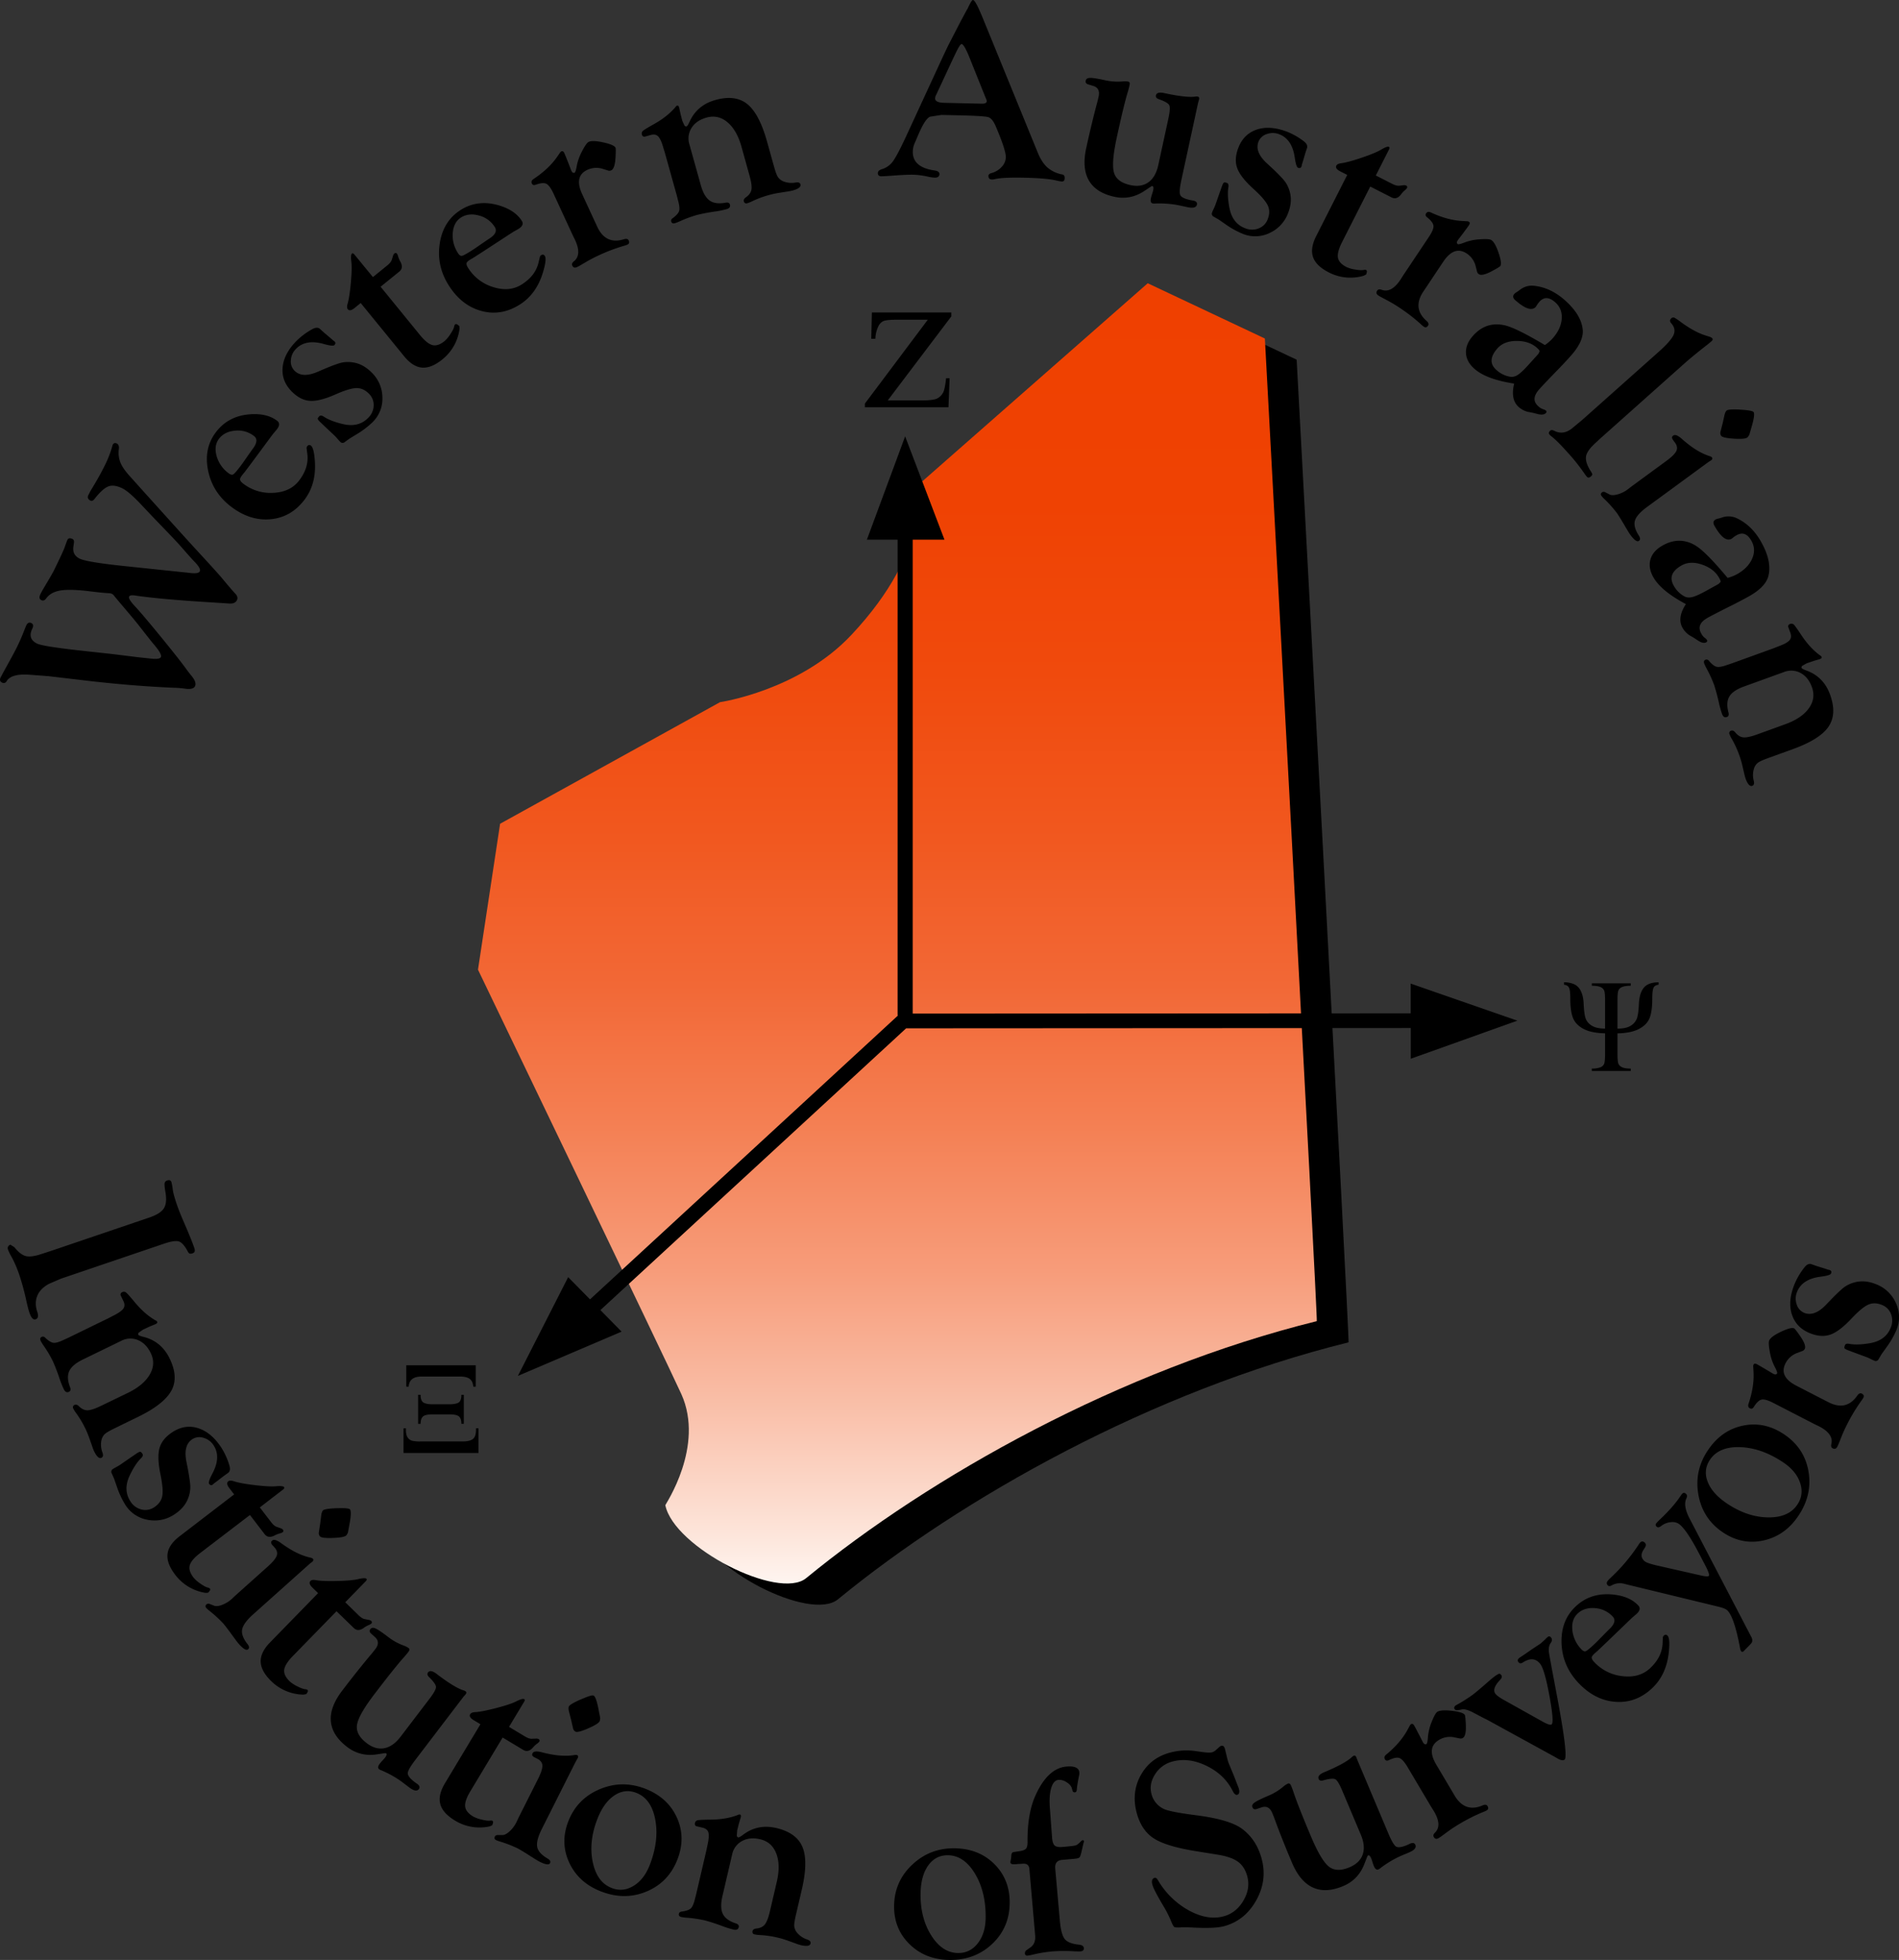
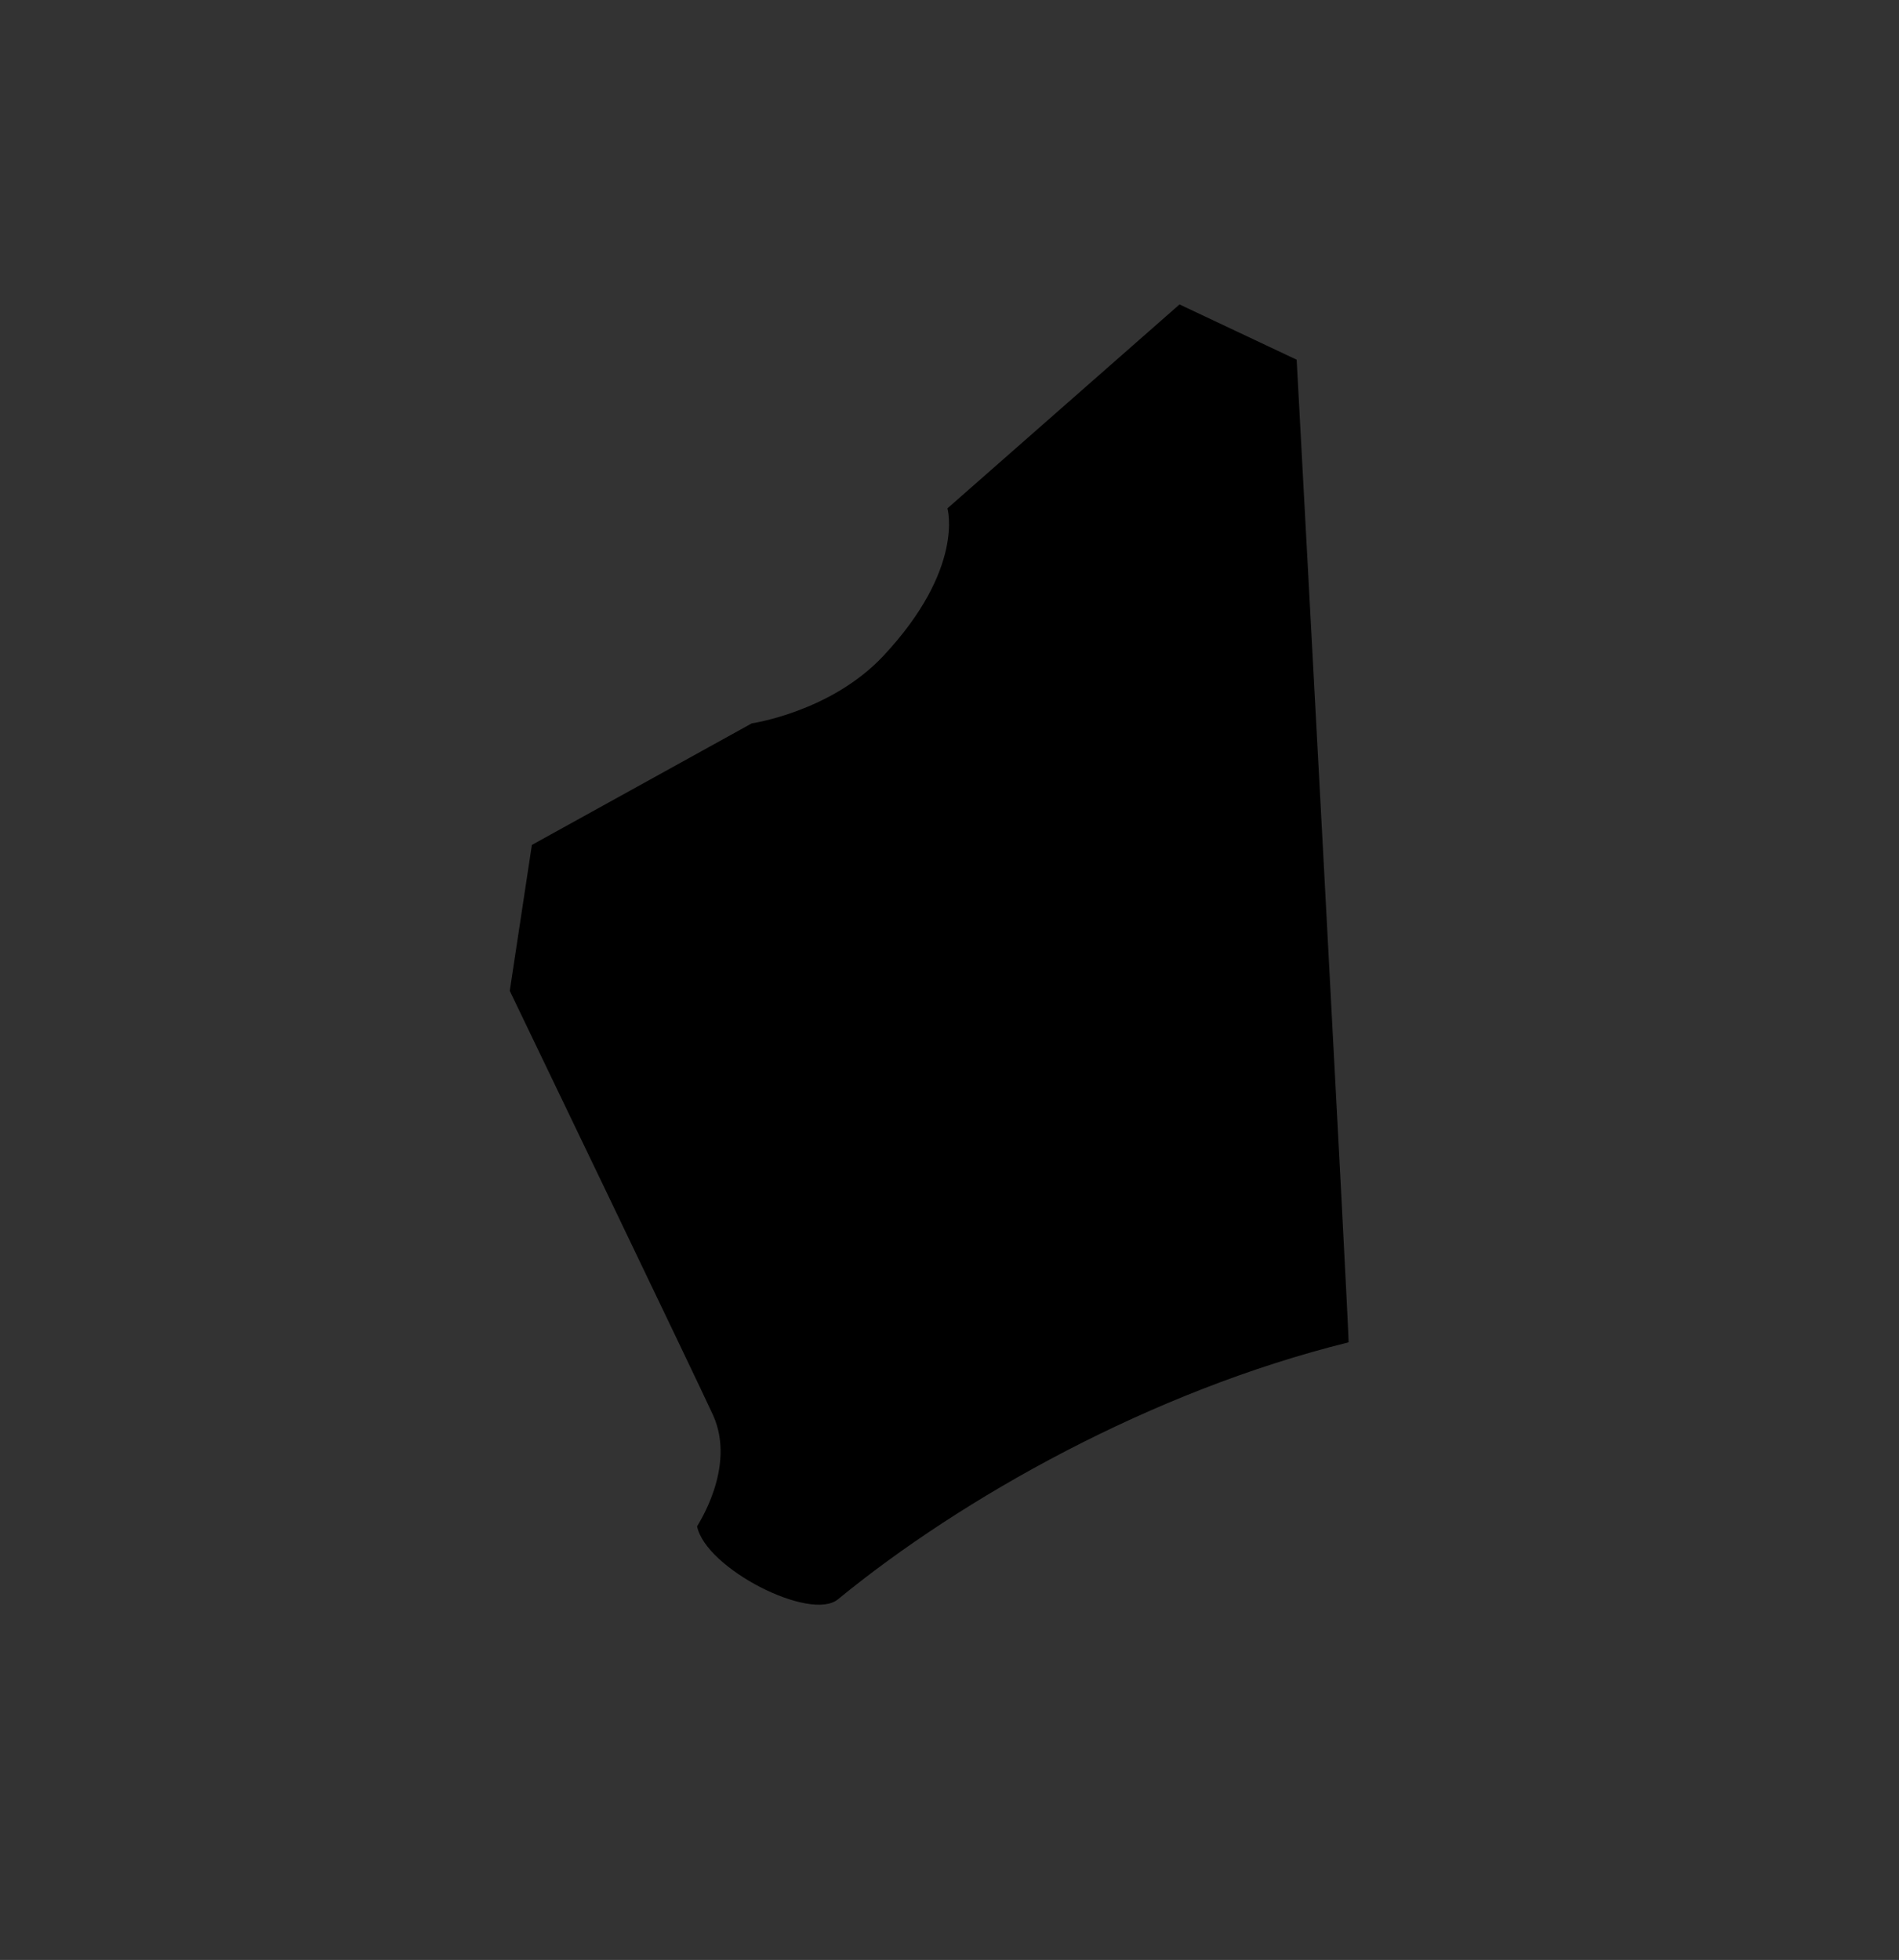
<svg xmlns="http://www.w3.org/2000/svg" viewBox="0 0 1792.97 1850.29">
  <rect x="0" y="0" width="1792.97" height="1850.29" fill="#333333" stroke="none" />
  <defs>
    <style>.cls-1{fill:url(#linear-gradient);}</style>
    <linearGradient id="linear-gradient" x1="847.31" y1="1494.94" x2="847.31" y2="267.41" gradientUnits="userSpaceOnUse">
      <stop offset="0" stop-color="#fef5f0" />
      <stop offset="0.04" stop-color="#fde4d9" />
      <stop offset="0.14" stop-color="#f9bea7" />
      <stop offset="0.24" stop-color="#f79c7a" />
      <stop offset="0.35" stop-color="#f48054" />
      <stop offset="0.46" stop-color="#f26836" />
      <stop offset="0.58" stop-color="#f1571e" />
      <stop offset="0.7" stop-color="#f04a0d" />
      <stop offset="0.83" stop-color="#ef4203" />
      <stop offset="1" stop-color="#ef4000" />
    </linearGradient>
  </defs>
  <title>WAIS-Asset 1-orig-logo</title>
  <g id="Layer_2" data-name="Layer 2">
    <g id="Layer_2-2" data-name="Layer 2">
      <path d="M1113.65,287.41l110.61,52.17s50.17,927.38,49,927.66c-185.74,45.91-365.07,146.65-482.09,242.6-26.08,21.4-124.87-29-133-68.86-.11-.54,37.39-55.48,15.13-104.87-12.2-27.08-192-400.7-192-400.7l20.87-137.74L709.82,682.89s74.7-10.84,124.18-63.65c77.21-82.44,60.52-139.31,60.52-139.31Z" />
-       <path class="cls-1" d="M1083.65,267.41l110.61,52.17s50.17,927.38,49,927.66c-185.74,45.91-365.07,146.65-482.09,242.6-26.08,21.4-124.87-29-133-68.86-.11-.54,37.39-55.48,15.13-104.87-12.2-27.08-192-400.7-192-400.7l20.87-137.74L679.82,662.89s74.7-10.84,124.18-63.65c77.21-82.44,60.52-139.31,60.52-139.31Z" />
    </g>
    <g id="Layer_3" data-name="Layer 3">
-       <path d="M1332,999.52v-29l-476.45.27-288.66,266,20,20.36-97.93,41.8,47.49-93.26,20.63,21L847.92,958.62h-.44V509.5h-29l36.12-97.56,37.14,97.56h-30V956.89l470.17-.26V928.56l100.74,35ZM85.18,472.46q2,1.25,4.18-1.58,7.5-9.6,12.91-11.66T115.48,461q6.17,3,17.63,15.16,11,11.69,18.06,19,14.07,14.5,19.08,20.16,11.26,12.86,12.9,14.46,6.73,6.76,5.53,9.52t-10.48,1.46c-1.44-.16-4.24-.46-8.41-.88l-15-1.57-36.42-3.81q-36.3-3.76-43.12-7.09-7-3.42-6-11.08l.56-3.89c.26-1.83-.2-3-1.38-3.61q-3.63-1.78-4.9,1.1-.78,1.89-2.57,6.93-1.05,3.26-10.09,21.79-1.32,2.71-10,17.27-1.59,2.71-2.76,5.1-2,4.11.86,5.51c1.69.83,3.2.36,4.51-1.41q4.36-6.2,13.79-7.69t28.34.9q11.63,1.43,16.86,1.66a9.83,9.83,0,0,1,3.29.65,8.05,8.05,0,0,1,2.28,2.19q3.7,4.49,9.25,11,10.13,11.91,14.32,17.32,12.46,15.88,13.17,16.63,8.49,9.77,7.11,12.59-1.16,2.38-10.26,1.29l-12-1.28-22.46-2.8-34.69-3.8Q40.14,610.07,35,607.59q-9.19-4.49-4.5-14.12c1.27-2.59.95-4.36-1-5.29S26,588,24.8,590.42L24,592.31q-4,10.41-7.65,17.89-2.12,4.34-5.71,10.9L4.82,631.69c-2.58,4.73-4,7.36-4.24,7.86-1.09,2.25-.64,3.85,1.34,4.82a3,3,0,0,0,4.3-1.26q4.44-7.47,22.11-6.1l17.57,1.33q1.5.2,31.9,3.76,45.54,5.45,86.47,7.18a91.58,91.58,0,0,1,9.8.76q8.31,1.35,10.07-2.26t-3.46-9.93q-1.2-1.4-4.21-5.4-6.6-9.24-24.23-30.82t-24.75-29.21q-6.52-6.93-5.59-9.15.8-1.89,6.13-1,24.27,3.56,73.07,6.5c8.83.56,13.94.91,15.3,1,3.71.27,6.15-.79,7.32-3.2,1-2,.41-4.05-1.65-6.22q-2.34-2.36-13-15.16-4.85-5.72-25.52-28.12-5.18-5.6-27.59-30.46l-19.65-21.77-12.57-14q-7.29-7.83-9.85-13.71a25,25,0,0,1-1.67-13.2c.32-2.71-.33-4.45-1.94-5.24s-3-.49-3.81,1.1l-.31.92A100.28,100.28,0,0,1,99.14,439q-4.76,9.76-12,21.66a66.39,66.39,0,0,0-3.87,7.11Q82,470.64,85.18,472.46ZM196.43,444q4.2,20.88,21.6,34.2,18,13.76,37.34,12t32-18.26q11.42-14.91,9.9-36.71-.87-12.33-3.64-14.46-2-1.54-3.62.56a2.9,2.9,0,0,0-.48,2.22l.66,5.34q1.49,12.66-7.79,24.77-8.25,10.8-24.3,11.6a42.29,42.29,0,0,1-28.71-8.88q-2.59-2-2.75-3.76-.09-1.28,2-4.05l2.58-3.17,7.14-9.53,13.52-18.26,4.36-5.9,1.68-2.19,3.55-4.25c2.63-3.43,2.71-6.11.22-8q-9.86-7.53-26.58-6.08Q215.29,393,204,407.83,192.24,423.15,196.43,444Zm25.63-37.45a24.82,24.82,0,0,1,17.74,5.05q5.12,3.92-1.28,12.29-1,1.34-7.19,10.18c-1.67,2.45-3.31,4.71-4.91,6.81-3.1,4.05-5.19,6.4-6.28,7s-2.54.24-4.38-1.16a30.28,30.28,0,0,1-11.28-16.32q-2.65-9.72,2.3-16.19Q212,407.4,222.06,406.56Zm44.79-59.78q-1.23,13,8.77,23,8.2,8.14,17.27,8.66t24.29-6.27q12.81-5.61,19.23-5.78t11.76,5.14a14.79,14.79,0,0,1,4.64,11.39,17,17,0,0,1-5.3,11.71q-9,9.06-23.36,5.83-12.07-2.82-18.46-7.12-2.82-1.77-4.17-.41c-1.08,1.09-1.58,1.91-1.52,2.48s.74,1.5,2.05,2.8l4.27,4.07,9.58,9a41.92,41.92,0,0,1,3.16,3.48c.91,1,1.6,1.76,2.05,2.21a3,3,0,0,0,4.26.49l4.42-3.25,7.31-4.46a81.46,81.46,0,0,0,14.6-11.12,31,31,0,0,0,9.36-23.46,33.39,33.39,0,0,0-10.38-23.71q-8.13-8.06-17.83-9.38a29.39,29.39,0,0,0-10.18.26q-4.46,1-15.09,5.38l-8.24,3.53q-14.08,5.88-21.22-1.2a12.33,12.33,0,0,1-3.49-10.07,16.42,16.42,0,0,1,5-10.78q9.13-9.21,26-4.46,8.7,2.46,10.08,1.06c1.2-1.21,1.27-2.35.18-3.42a5,5,0,0,0-1.19-.85l-3.08-2.72-5.81-4.91-3.93-3.56q-2.56-2-7.07.45a66,66,0,0,0-14.6,10.79Q268.08,333.75,266.85,346.78ZM377,256.41q4.11-3.35,1.22-9a23.1,23.1,0,0,1-2.25-5.05,9.21,9.21,0,0,0-1-2.6,1.61,1.61,0,0,0-2.73-.29,4.26,4.26,0,0,0-1.14,2l-1.14,3.57q-.69,2.58-4.33,5.55l-13.53,11L334.38,240c-.77-.82-1.43-1-2-.71-1,.7-1.2,3.36-.64,8q.75,6.08-.51,19.84t-3.08,19.76q-1,3.53.21,5,2,2.47,6.49-1.18l5.7-4.65,41,50.25q8.13,10,16.92,10.72t19.26-7.79a44.15,44.15,0,0,0,16.16-28.88l-.2-2.53-1-.8c-1.23-1.12-2.21-1.38-3-.77a4.08,4.08,0,0,0-.86,2c-.37,1.71-1.56,4.08-3.58,7.13a30,30,0,0,1-5.46,6.56q-6.25,5.1-11.39,3.85t-11.91-9.56l-37.14-45.55Zm38.25-26.76q-3.35,21,8.33,39.58,12.06,19.17,30.8,24.3t36.38-6q15.9-10,22.07-31,3.48-11.87,1.62-14.83c-.9-1.42-2.09-1.67-3.59-.73a2.9,2.9,0,0,0-1.21,1.92l-1.25,5.23q-3,12.38-15.93,20.51-11.49,7.23-26.82,2.4a42.28,42.28,0,0,1-23.82-18.33q-1.74-2.76-1.26-4.48c.24-.82,1.35-1.85,3.31-3.09l3.53-2.07,10-6.44,19-12.41,6.14-4,2.35-1.47,4.8-2.74c3.67-2.31,4.66-4.79,3-7.44q-6.61-10.49-22.8-15-19.25-5.25-35,4.69Q418.57,208.62,415.22,229.65Zm37.07-26.17a24.79,24.79,0,0,1,14.87,10.91q3.43,5.46-5.49,11.07-1.41.9-10.28,7-3.63,2.56-7,4.67-6.48,4.08-8.34,4.4t-3.7-2.62a30.25,30.25,0,0,1-4.89-19.23q.92-10,7.8-14.37Q442.6,200.76,452.29,203.48ZM554.6,160.33a20,20,0,0,1,15.08-.72l4.3,1.33a4.2,4.2,0,0,0,3.11-.11c2.29-1.06,3.64-5.08,4.07-12.09q.45-8.3,0-9.29-1.42-2.79-11.48-5t-13.78-.53q-2.28,1-6.21,8.63a48.9,48.9,0,0,0-4.93,13.09q-1.21,7.07-2.34,7.45a2.1,2.1,0,0,1-2.39-.89l-.66-1.15-2.69-7-2.5-6.28c-.67-1.63-1.12-2.71-1.36-3.22-.74-1.6-1.65-2.15-2.75-1.65a3.41,3.41,0,0,0-1.38,1.31l-3.11,4.48q-7.82,11-21.8,20.28-2.75,1.81-1.62,4.27c.65,1.41,1.85,1.81,3.6,1.18,4.61-1.68,8-2,10.13-.9s4.41,4.24,6.83,9.47l18,39,2.23,4.53q6.54,14.17-1.14,20.23c-1.62,1.29-2.12,2.61-1.5,3.94.89,1.94,2.36,2.43,4.41,1.49a36.59,36.59,0,0,0,3.73-2l6.49-3.8q4.72-2.7,10.87-5.54a167,167,0,0,1,23.32-8.78,20.5,20.5,0,0,0,3.22-1.09c1.68-.78,2.09-2.09,1.24-3.95q-1-2.24-4.63-1.12-17.19,5.29-25.15-12l-14.17-30.67Q541.79,166.26,554.6,160.33Zm151-62.05q-11.3-9.14-30.16-3.87-17.49,4.88-24.51,20.84-1.87,4-2.83,4.16a2,2,0,0,1-1.94-1.08l-1.93-4.21-1.72-6.65-1.28-5.9c-.43-1.54-1.1-2.15-2-1.81a2.47,2.47,0,0,0-1.32,1.12q-7.89,9.45-21.5,16.87c-5.28,3-8.42,4.91-9.42,5.82a3.26,3.26,0,0,0-.89,3.56,2.47,2.47,0,0,0,1.07,1.58,2.25,2.25,0,0,0,1.93.21l5.34-1.49c3-.84,5.38-.36,7.1,1.46s3.34,5.5,4.9,11.07l1.38,4.49,11.39,40.84.95,3.86c1.3,4.64,1.64,8,1.05,10s-2.67,4.35-6.2,6.92a2.74,2.74,0,0,0-1.29,3q.67,2.44,3.58,1.63a49.55,49.55,0,0,0,5.53-2.21,117.05,117.05,0,0,1,15.23-5.58,182.48,182.48,0,0,1,18.59-3.44,92,92,0,0,0,9.34-2c2.71-.76,3.77-2.22,3.16-4.38q-.64-2.33-4-1.76-9.74,1.83-15.11-2t-8.35-14.46l-10.8-38.69A18.5,18.5,0,0,1,653,120.67q4.45-7,14.15-9.69,10.85-3,19.71,4.44t13.27,23.25L707.72,166q2.47,8.82,1.76,13t-5.32,7.36c-1.59,1.19-2.21,2.41-1.86,3.64a2.34,2.34,0,0,0,3.27,1.84,27.19,27.19,0,0,0,4.51-1.79,94.56,94.56,0,0,1,17.29-6.29,81.65,81.65,0,0,1,8.17-1.69l7.8-1.24a42.58,42.58,0,0,0,5.13-1q8.25-2.3,7.28-5.78-.64-2.33-4.37-1.78a20.87,20.87,0,0,1-11.81-1.07,11.38,11.38,0,0,1-5.14-4.12q-1.57-2.49-3.68-10l-6.55-23.49Q716.88,107.42,705.59,98.28ZM925,10.27Q920.5,0,918.58,0q-1.33,0-5.39,9V8.67l-6,11.17-11.73,22.7q-1.63,3.33-5.82,12.25l-34.62,75q-8.1,17.37-12.14,22.76a19.87,19.87,0,0,1-10.59,7.27q-3.4,1.14-3.46,3.6-.06,2.94,3.31,3,2.29,0,11.73-.69,12.69-.91,18.36-.79a74.56,74.56,0,0,1,14.2,1.9,37,37,0,0,0,6.14.86c2.74.06,4.21-1,4.42-3.09.12-2-1.33-3.17-4.38-3.65q-21.14-2.9-20.78-18a20.29,20.29,0,0,1,1.87-8l3.93-9.16q6-13.7,10.45-15.63l10.86-1.67,16.32.37q23.78.56,27.66,1.67t7,8.17q9.92,23.12,9.76,29.86a13.73,13.73,0,0,1-4,9.06,19.9,19.9,0,0,1-9.71,5.8c-1.78.53-2.69,1.37-2.71,2.52q-.09,3.43,3.3,3.52a11.89,11.89,0,0,0,3.14-.44q7.51-1.73,28.27-1.25t29.86,2.74a42,42,0,0,0,4.57.82q2.76.18,2.84-3.12c.05-2-.65-3.2-2.08-3.48a29.82,29.82,0,0,1-14.19-6.59q-5.43-4.81-9.3-14.42l-51.89-127Zm6.09,83.15a6.61,6.61,0,0,1,.56,2.06Q931.56,98,927,97.89l-35.55-.82c-5.76-.13-8.62-1.56-8.55-4.28a7.57,7.57,0,0,1,.91-3.1l1.4-3L900,55l2.4-5q4.05-8.44,5.48-8.4,2.4,0,7.74,13.39l14.88,37.1Zm201,.52c.36-1.64,0-2.55-1.14-2.71a7.46,7.46,0,0,0-2.61,0q-8.52,1.11-29.06-3.34-7.08-1.53-7.89,2.18-.54,2.52,3,3.67,8.23,2.89,9.57,5.57t-.83,12.66l-9.49,43.75q-2.46,11.39-9.29,16.31t-17,2.72q-13-2.82-15.58-11.81t2.61-33q6.75-31.14,10.51-43.38.95-3.24,1.64-6.41c.39-1.8-.08-2.85-1.42-3.14a19.39,19.39,0,0,0-5.16-.14,53.94,53.94,0,0,1-16.92-1.2q-9.92-2.15-13.57-2.12t-4.26,2.27q-.89,2.94,2.36,3.89l4.63,1.38q6.81,2.08,5.09,10.08-.51,2.35-1.35,5.62Q1031,115,1025.53,140q-4.11,18.93,2.62,30.48t24.11,15.32q15.16,3.28,28.42-5.67l5.17-3.44c1.07-.75,1.8-1.09,2.19-1,1,.3,1.25,1.62.74,4-.17.78-.51,1.94-1,3.48a28.49,28.49,0,0,0-1.11,3.95q-.95,4.35,1.65,4.91a7.42,7.42,0,0,0,2.21.11,99.91,99.91,0,0,1,17.37.81c1.84.24,4.38.7,7.6,1.4l5.67,1.23q8,1.74,8.93-2.45a2.71,2.71,0,0,0-1.43-3.07,7.31,7.31,0,0,0-2.06-.7l-2.74-.47q-8.23-1.78-9.55-4.83t1.14-14.34l15.8-72.89Zm54.44,28.43q-12.4,4.18-17.41,17.35-4.1,10.8-.88,19.3t15.6,19.64q10.34,9.43,13.1,15.22t.08,12.83a14.77,14.77,0,0,1-8.52,8.87,17,17,0,0,1-12.85-.08q-11.94-4.53-14.82-19-2.34-12.18-1-19.77.46-3.28-1.33-4c-1.43-.54-2.39-.66-2.88-.38s-1.07,1.29-1.73,3l-2,5.56-4.32,12.4a42.37,42.37,0,0,1-1.89,4.3c-.56,1.25-1,2.18-1.18,2.77a3,3,0,0,0,1.28,4.1l4.77,2.71,7,4.86a81.77,81.77,0,0,0,16.1,8.82,31.06,31.06,0,0,0,25.24-1,33.4,33.4,0,0,0,17.43-19.13q4.07-10.69,1.32-20.1a29.09,29.09,0,0,0-4.37-9.19q-2.73-3.68-11-11.61l-6.58-6.09q-11.08-10.47-7.52-19.87a12.33,12.33,0,0,1,7.77-7.29,16.51,16.51,0,0,1,11.88.16q12.12,4.6,14.65,22,1.3,9,3.13,9.64,2.38.91,3.21-1.23a5.47,5.47,0,0,0,.28-1.43l1.23-3.92,2.13-7.3,1.66-5q.81-3.18-3.29-6.28a66.1,66.1,0,0,0-15.79-8.95Q1198.85,118.19,1186.45,122.37Zm127.33,64q4.73,2.39,8.71-2.53a23.22,23.22,0,0,1,3.7-4.11,8.81,8.81,0,0,0,2-2,1.61,1.61,0,0,0-.84-2.61,4.34,4.34,0,0,0-2.31-.23l-3.72.41q-2.64.42-6.83-1.7l-15.58-7.9,12.64-24.92q.66-1.56-.15-2.1-1.56-.93-7.56,2.65-5.25,3.13-18.34,7.57t-19.31,5.2c-2.43.33-3.94,1.07-4.53,2.24q-1.44,2.83,3.72,5.45l6.55,3.33-29.32,57.81q-5.82,11.49-2.94,19.82t14.93,14.45a44.2,44.2,0,0,0,33,3.07l2.24-1.21.34-1.21c.53-1.57.36-2.58-.5-3a4.12,4.12,0,0,0-2.17,0q-2.57.54-8-.38a30,30,0,0,1-8.2-2.33q-7.2-3.64-8.14-8.85t3.91-14.77l26.58-52.41Zm71.06,53a20,20,0,0,1,8.49,12.48l1.11,4.36a4.22,4.22,0,0,0,1.72,2.6q3.13,2.09,12.43-2.85,7.32-3.94,7.92-4.85,1.63-2.67-1.68-12.42t-6.75-12q-2.08-1.4-10.6-.78a48.86,48.86,0,0,0-13.74,2.63c-4.44,1.77-7,2.4-7.58,1.89a2.11,2.11,0,0,1-.49-2.5l.64-1.16,4.55-5.95,4-5.4c1-1.43,1.73-2.37,2-2.84q1.47-2.2,0-3.21a3.41,3.41,0,0,0-1.83-.5l-5.45-.3q-13.5-.92-28.67-8c-2-.94-3.49-.66-4.49.84q-1.31,1.95.86,3.69,5.78,4.58,6.07,8.16T1348.88,224L1325,259.72l-2.7,4.26q-8.67,13-17.85,9.59-2.91-1.05-4.14.78c-1.18,1.77-.84,3.28,1,4.53A35,35,0,0,0,1305,281l6.63,3.55q4.78,2.63,10.4,6.37a168.13,168.13,0,0,1,19.67,15.31,19.66,19.66,0,0,0,2.61,2.18q2.31,1.55,4-1c.9-1.36.42-2.87-1.47-4.52q-13.48-11.89-2.94-27.7l18.76-28.1Q1373.11,231.5,1384.84,239.34Zm36.52,67.92q-18.19-4.45-30.8,9.85-6.94,7.88-6.52,16.14t8.11,15q11.1,9.8,37.39,13.86-3.66,15.09,4.29,22.09a20.13,20.13,0,0,0,8.65,4.58l4.66.9,5.12,1.3c3.51.75,5.94.36,7.27-1.14a1.49,1.49,0,0,0-.15-2.38,8.47,8.47,0,0,0-2.64-1.2,12,12,0,0,1-4.44-2.79q-7.41-6.54.79-15.83,3.5-4,14.54-15.4,9.69-9.88,15.73-16.75,12-13.62,10.9-24.38-1.41-14.07-17-27.85-13.55-11.94-29.18-13.52a18.26,18.26,0,0,0-13.32,4c-1,.74-1.84,1.37-2.61,1.87a9.51,9.51,0,0,0-2.2,1.59q-3,3,.66,6.2,14,12.33,19.37,6.22l1.24-1.94a24.44,24.44,0,0,1,2.11-2.77q6.35-7.19,15,.48,6.81,6,6.11,15.57t-8.67,18.59a40.85,40.85,0,0,1-7.22,6.19Q1432.46,310.14,1421.36,307.26Zm32.28,24.26-1.21,2.47-1.67,1.9-6.23,6.87q-7.15,8.13-11.17,10.86c-2.68,1.82-5.25,2.49-7.73,2a25.38,25.38,0,0,1-12.85-6.36q-9.58-8.44.93-20.37,6.38-7.21,18.76-7.06t19.67,7.55A5,5,0,0,1,1453.64,331.52ZM1611.25,326q3.68-2.94,4.66-3.82,1.89-1.68.59-3a6,6,0,0,0-2-1.14l-4.52-1.45q-10.32-3.27-23-12.57a41.48,41.48,0,0,0-6.24-4.16,2.57,2.57,0,0,0-2.76.68c-1.59,1.41-1.6,3,0,4.72q4.63,5.22,2.14,10.91t-14.08,16l-72.46,64.53-2.51,2.07-5.37,4.46q-9,8-17.85,3.64c-1.95-1-3.32-1.08-4.11-.37-1.53,1.36-1.74,2.68-.61,3.94a17.2,17.2,0,0,0,2.11,1.83q5.16,4,15.59,15.69a179.41,179.41,0,0,1,14.82,18.64,39.14,39.14,0,0,0,2.54,3.39c1.07,1.21,2.34,1.15,3.81-.15.91-.82,1.38-1.47,1.38-2s-.56-1.62-1.71-3.4q-5.31-8.49-4.09-14.09T1507.71,417l2.88-2.74L1590,343.48Q1598.4,336,1611.25,326Zm3.38,109.13.95-.55q1.74-1.28.84-2.7a4.4,4.4,0,0,0-1.89-1.16Q1602,426.91,1588,414.37q-5.64-5-8.11-3.19a3,3,0,0,0-1.17,1.3c-.2.84.16,1.87,1.06,3.11l1.64,2.23q3.06,4.17,1.33,7.91T1573.5,435l-32.83,24.06-4,3.07a28.81,28.81,0,0,1-9.43,4.6c-3.39.94-6,.95-7.71,0l-4.07-2.1a2.71,2.71,0,0,0-2.92.2q-1.89,1.39-.39,3.43a25,25,0,0,0,2.81,3,117.86,117.86,0,0,1,11.56,12.92q1.43,2,5.31,8.39l4.61,7.83q2.08,3.42,2.8,4.39,5.63,7.7,8.21,5.8c1.39-1,1.36-2.64-.07-4.87q-5.43-8.43-3.72-14.23t11.59-13l55-40.27Q1613.68,435.71,1614.63,435.17Zm28.73-48.41q-11.08-.64-13,.77c-.84.62-1.54,2-2.1,4.07l-1.73,7.81-2.21,8.61a4.78,4.78,0,0,0,.75,3.47q1.49,2,12,2.68t12.74-1.16a7.84,7.84,0,0,0,2.27-4l2.26-7.91q2.78-10.06,1.29-12.1C1654.82,387.94,1650.74,387.2,1643.36,386.76Zm-41.24,129.09q-15.7-10.2-32.33-.85-9.15,5.14-11.46,13.08t2.69,16.86q7.26,12.91,30.74,25.41-8.43,13-3.23,22.27a20,20,0,0,0,6.66,7.17l4.1,2.39,4.41,2.91q4.6,2.79,7.23,1.32a1.49,1.49,0,0,0,.64-2.3,8.16,8.16,0,0,0-2.09-2,12.05,12.05,0,0,1-3.27-4.1q-4.85-8.61,6-14.68,4.61-2.6,18.8-9.75,12.4-6.15,20.38-10.63,15.83-8.9,18.33-19.42,3.3-13.75-6.91-31.91-8.85-15.75-23.09-22.38a18.28,18.28,0,0,0-13.89-.62c-1.17.38-2.19.68-3.08.9a9.34,9.34,0,0,0-2.61.78q-3.8,1.84-1.42,6.07,9.15,16.26,16.25,12.26l1.8-1.43a25.26,25.26,0,0,1,2.91-1.92q8.35-4.69,14,5.42,4.46,7.91.65,16.71T1640,542.11a41.55,41.55,0,0,1-8.86,3.46Q1611.65,522.21,1602.12,515.85Zm22.48,33.54-2,1.93-2.2,1.24L1612.3,557q-9.45,5.32-14.13,6.57t-8-.64a25.28,25.28,0,0,1-10-10.24q-6.27-11.13,7.59-18.92,8.4-4.72,20-.49t16.08,13.61A5,5,0,0,1,1624.6,549.39Zm101.72,136.8q8.27-11.94,1.59-30.36-6.17-17.07-22.62-22.87c-2.77-1.05-4.23-1.88-4.37-2.51a2,2,0,0,1,.94-2l4.05-2.24,6.5-2.22,5.79-1.71c1.51-.55,2.06-1.26,1.66-2.14a2.5,2.5,0,0,0-1.22-1.22q-10-7.17-18.45-20.18-5-7.56-6.5-9a3.27,3.27,0,0,0-3.62-.62,2.43,2.43,0,0,0-1.49,1.18,2.22,2.22,0,0,0-.07,1.95l1.89,5.21c1.06,2.94.76,5.34-.92,7.18s-5.24,3.76-10.68,5.72l-4.37,1.72-39.86,14.43-3.78,1.24q-6.8,2.46-9.92,1.79t-7.36-5.66a2.75,2.75,0,0,0-3.08-1.06q-2.37.85-1.35,3.7a50.62,50.62,0,0,0,2.62,5.34,118,118,0,0,1,6.71,14.77,182.18,182.18,0,0,1,4.83,18.27,90.15,90.15,0,0,0,2.67,9.17q1.44,4,4.61,2.83,2.26-.82,1.46-4.12-2.57-9.57.82-15.22t13.8-9.41l37.76-13.67a18.48,18.48,0,0,1,15.67.89q7.31,3.92,10.73,13.38,3.84,10.59-2.94,20t-22.19,15l-26.72,9.68q-8.61,3.12-12.85,2.73t-7.74-4.76q-2-2.24-3.77-1.57a2.34,2.34,0,0,0-1.59,3.39,27.35,27.35,0,0,0,2.13,4.37,95.19,95.19,0,0,1,7.57,16.77,81.6,81.6,0,0,1,2.3,8l1.82,7.69a44,44,0,0,0,1.34,5q2.93,8.05,6.32,6.83,2.26-.82,1.44-4.5a20.79,20.79,0,0,1,.19-11.85,11.32,11.32,0,0,1,3.71-5.44q2.37-1.75,9.71-4.41l22.93-8.3Q1718.05,698.14,1726.32,686.19ZM155,1174.05q9.83-3.33,13.83-2.08t8.18,9c.75,1.45,1.42,2.28,2,2.51a5.06,5.06,0,0,0,3-.38c1.86-.63,2.37-2.21,1.51-4.73q-2.14-6.3-7-17.79l-3.5-8.14q-4-9.24-6.16-15.66-3.31-9.73-3.79-14.16a53.66,53.66,0,0,0-1.18-6.5c-.55-1.85-1.91-2.42-4.07-1.68a3.22,3.22,0,0,0-2.4,2.67q-.31,1.95.74,8.11,1.81,10.23-1.39,15.41T141,1149.42l-91.12,30.93-10.21,3.34q-9.94,3.39-15.15,2.15t-11-8.47L9.73,1175l-.86.54a3.23,3.23,0,0,0-1.36,4,53.44,53.44,0,0,0,3.89,7.87,113,113,0,0,1,7.34,17.69,237.66,237.66,0,0,1,6.52,24.73c.95,4.11,1.78,7.23,2.51,9.37q2.52,7.44,5.9,6.29t1.59-6.8q-2.92-8.58,0-15.5t11.22-11.28l11.13-4.8Zm6.78,138.89q7-12.81-1.63-30.49-8-16.38-25-20.44c-2.87-.74-4.42-1.43-4.62-2a2,2,0,0,1,.72-2.11l3.81-2.66,6.25-2.91,5.59-2.32c1.45-.71,1.93-1.48,1.43-2.31a2.47,2.47,0,0,0-1.34-1.1q-10.75-6.09-20.55-18.19-5.84-7-7.45-8.24a3.27,3.27,0,0,0-3.68-.24,2.47,2.47,0,0,0-1.36,1.34,2.2,2.2,0,0,0,.14,2l2.43,5q2.07,4.24-.15,7.27c-1.49,2-4.83,4.3-10,6.85l-4.19,2.17-38.27,18.64-3.64,1.63q-6.52,3.18-9.71,2.85c-2.12-.22-4.78-1.84-7.95-4.87a2.75,2.75,0,0,0-3.18-.74c-1.53.74-1.84,2-1,3.84a50.36,50.36,0,0,0,3.18,5.06,118.64,118.64,0,0,1,8.27,14,183.42,183.42,0,0,1,6.75,17.73,90.27,90.27,0,0,0,3.65,8.87c1.24,2.55,2.87,3.32,4.9,2.34q2.18-1.06,1-4.27-3.59-9.28-.8-15.28t12.78-10.86l36.26-17.66a18.56,18.56,0,0,1,15.73-.77q7.71,3.13,12.14,12.22,5,10.17-.83,20.27t-20.55,17.31L95.19,1327.3q-8.26,4-12.53,4.09t-8.24-3.93c-1.46-1.35-2.78-1.74-3.93-1.17a2.35,2.35,0,0,0-1.23,3.56,27.53,27.53,0,0,0,2.59,4.13,95.52,95.52,0,0,1,9.34,15.94q1.32,2.71,3.15,7.77l2.63,7.48a43.31,43.31,0,0,0,1.87,4.88q3.76,7.74,7,6.15,2.17-1.07,1-4.64a20.88,20.88,0,0,1-1.08-11.85,11.44,11.44,0,0,1,3.13-5.83q2.17-2,9.23-5.44l22-10.72Q154.75,1325.74,161.73,1312.94Zm25.36,35.36q-12.54-4-24.39,3.75-9.73,6.33-12.16,15.12t1,25.16q2.79,13.77,1.59,20.09t-7.53,10.46a14.89,14.89,0,0,1-12.16,2.14,17,17,0,0,1-10.37-7.69q-7-10.74-.77-24.16,5.32-11.25,10.9-16.61c1.56-1.59,2-2.92,1.28-4-.84-1.29-1.54-2-2.11-2s-1.63.41-3.18,1.42l-4.91,3.33-10.85,7.49a39.83,39.83,0,0,1-4.08,2.37c-1.2.68-2.06,1.19-2.6,1.54a3,3,0,0,0-1.39,4.08l2.25,5,2.83,8.12a81.83,81.83,0,0,0,7.82,16.69,31.15,31.15,0,0,0,21,14.16,33.48,33.48,0,0,0,25.47-5.17q9.63-6.25,13-15.51a29.56,29.56,0,0,0,1.91-10q0-4.6-2.08-16l-1.72-8.83q-2.79-15.08,5.68-20.57a12.36,12.36,0,0,1,10.61-1.3,16.53,16.53,0,0,1,9.54,7.17q7.1,10.92-1.15,26.48c-2.84,5.36-3.89,8.58-3.18,9.68.93,1.43,2,1.74,3.33.9a5.55,5.55,0,0,0,1.08-1l3.32-2.45,6.05-4.66,4.33-3.1c1.69-1.39,2.05-3.73,1.05-7a65.93,65.93,0,0,0-7.49-16.62Q199.62,1352.27,187.09,1348.3Zm62.7,100q3.24,4.21,9,1.49a23.14,23.14,0,0,1,5.13-2.11,9,9,0,0,0,2.64-1,1.6,1.6,0,0,0,.37-2.72,4.2,4.2,0,0,0-2-1.21l-3.55-1.25c-1.71-.51-3.53-2-5.44-4.51l-10.68-13.91L267.51,1406c.85-.75,1.1-1.4.78-2q-1-1.52-8-.88-6.14.55-19.9-1.1t-19.74-3.68c-2.34-.76-4-.73-5.07.06q-2.53,2,1,6.56l4.49,5.85-51.64,39.62q-10.24,7.88-11.26,16.67t7.25,19.56a44.33,44.33,0,0,0,28.5,17.07l2.55-.12.83-.94c1.16-1.2,1.45-2.18.86-3a4.17,4.17,0,0,0-2-.92q-2.55-.63-7.06-3.8a30,30,0,0,1-6.41-5.67q-4.93-6.44-3.53-11.55t9.95-11.67L236,1430.25ZM294,1475l.89-.64c1.08-1,1.27-1.89.58-2.79a4.33,4.33,0,0,0-2-1q-12.9-2.62-28.08-13.79-6.14-4.44-8.42-2.4a3,3,0,0,0-1,1.42,4,4,0,0,0,1.37,3l1.85,2.07q3.47,3.87,2.1,7.78t-8.37,10.17l-30.45,27.25-3.69,3.47a29.17,29.17,0,0,1-9,5.52q-4.93,1.89-7.69.8l-4.27-1.7a2.72,2.72,0,0,0-2.9.49c-1.17,1-1.19,2.2-.06,3.46a25,25,0,0,0,3.11,2.75,119.41,119.41,0,0,1,12.82,11.78q1.6,1.82,6.11,7.86l5.39,7.38c1.6,2.14,2.68,3.51,3.22,4.11q6.38,7.14,8.77,5c1.29-1.15,1.1-2.77-.55-4.86q-6.24-7.89-5.1-13.85t10.3-14.17l51-45.61Q293.08,1475.68,294,1475Zm24-51.18q-11.13.42-12.94,2c-.78.7-1.34,2.12-1.7,4.27l-1,8L301,1447a4.8,4.8,0,0,0,1.09,3.4c1.13,1.25,5.2,1.76,12.23,1.5s11.23-1,12.61-2.4a7.89,7.89,0,0,0,1.87-4.25l1.49-8.13q1.78-10.33.1-12.22Q329.08,1423.44,317.93,1423.86Zm16,113.07q3.81,3.71,9.1.19a23.44,23.44,0,0,1,4.78-2.82,9.19,9.19,0,0,0,2.48-1.33,1.61,1.61,0,0,0,0-2.75,4.27,4.27,0,0,0-2.14-.91l-3.69-.72c-1.77-.27-3.78-1.49-6-3.69l-12.55-12.24,19.58-20.09c.73-.86.89-1.54.49-2q-1.21-1.35-8,.27-6,1.43-19.85,1.75t-20.06-.82q-3.63-.62-5,.79-2.24,2.29,1.92,6.34l5.28,5.15-45.44,46.6q-9,9.26-8.77,18.1T256,1587a44.38,44.38,0,0,0,30.64,12.83l2.51-.49.69-1c1-1.35,1.12-2.36.43-3a4.12,4.12,0,0,0-2.09-.63q-2.62-.26-7.53-2.76a30.3,30.3,0,0,1-7.16-4.69q-5.81-5.65-5.14-10.93t8.18-13l41.2-42.24Zm105.5,62.82c1-1.34,1.06-2.32.11-3a7.74,7.74,0,0,0-2.39-1.06q-8.22-2.62-25-15.41-5.79-4.41-8.1-1.38c-1,1.37-.65,2.91,1.19,4.62,4.18,4.1,6.29,7.14,6.33,9.15s-2,5.72-6.14,11.15l-27.26,35.75q-7.08,9.3-15.39,10.87t-16.63-4.77q-10.6-8.09-9.14-17.37t16.42-28.87q19.4-25.44,28-35,2.24-2.54,4.22-5.13c1.12-1.48,1.14-2.63,0-3.46a19.18,19.18,0,0,0-4.63-2.32,54.17,54.17,0,0,1-14.88-8.3q-8.1-6.16-11.43-7.71t-4.84.25c-1.37,1.54-1.21,3.05.49,4.55l3.62,3.22q5.31,4.82.33,11.34-1.47,1.92-3.61,4.53-12.19,14.4-27.79,34.86-11.79,15.47-10.59,28.83t15.4,24.19q12.39,9.44,28.26,6.94l6.16-.92c1.29-.23,2.1-.23,2.42,0q1.17,1-1,3.93c-.48.64-1.28,1.55-2.39,2.74a30.48,30.48,0,0,0-2.68,3.12c-1.81,2.37-2,4.1-.59,5.17a7.41,7.41,0,0,0,1.95,1,100.77,100.77,0,0,1,15.45,8.13q2.37,1.5,6.32,4.51l4.63,3.53q6.56,5,9.17,1.58a2.73,2.73,0,0,0,0-3.4,7,7,0,0,0-1.58-1.51l-2.28-1.59q-6.74-5.13-6.63-8.47t7.14-12.55l45.4-59.55ZM494,1652q4.56,2.73,8.91-1.9a22.75,22.75,0,0,1,4-3.85,9.2,9.2,0,0,0,2.11-1.86,1.61,1.61,0,0,0-.66-2.67,4.25,4.25,0,0,0-2.3-.4l-3.75.15q-2.69.23-6.72-2.21l-15-9,14.45-24c.51-1,.51-1.72,0-2.12-1-.69-3.58,0-7.75,2.11q-5.49,2.77-18.92,6.27t-19.72,3.81q-3.68.23-4.69,1.91-1.64,2.74,3.33,5.73l6.32,3.8-33.52,55.79q-6.66,11.09-4.38,19.63t13.91,15.55a44.37,44.37,0,0,0,32.78,5.45l2.32-1.05.43-1.19c.64-1.53.55-2.55-.28-3.05a4,4,0,0,0-2.18-.13q-2.61.35-8-1a30,30,0,0,1-8-2.92c-4.63-2.79-7.14-5.93-7.51-9.45s1.28-8.36,5-14.51l30.4-50.57Zm50.88,8.69.6-.91c.65-1.3.49-2.23-.48-2.81a4.29,4.29,0,0,0-2.22-.17q-13,2.28-31.17-2.55-7.33-1.89-8.71.85a3,3,0,0,0-.45,1.7c.2.84,1,1.61,2.36,2.3l2.49,1.24c3.09,1.56,4.7,3.72,4.8,6.47s-1.25,6.93-4.06,12.53l-18.36,36.51-2.17,4.58a29.18,29.18,0,0,1-6.33,8.42q-3.9,3.57-6.87,3.56h-4.59a2.7,2.7,0,0,0-2.52,1.51c-.71,1.4-.3,2.48,1.21,3.25a25.84,25.84,0,0,0,3.9,1.41,118.47,118.47,0,0,1,16.24,6.28q2.16,1.08,8.57,5.07l7.71,4.9q3.42,2.1,4.5,2.64,8.57,4.3,10,1.44,1.15-2.32-2.29-4.33-8.7-5.05-9.83-11t4.4-17l30.73-61.1Q544.33,1661.65,544.92,1660.73Zm3.57-56.4q-10.22,4.49-11.3,6.64c-.47.94-.48,2.47,0,4.6l2,7.78,2,8.7a4.78,4.78,0,0,0,2.25,2.76q2.26,1.13,11.93-3.08t10.86-6.85a7.87,7.87,0,0,0,.18-4.65l-1.59-8.1q-2.12-10.28-4.38-11.41Q558.7,1599.87,548.49,1604.33ZM566,1689.21q-21.19,9-29.44,30.31-7.85,20.26,1,39.11t29.94,27q22.44,8.7,43.09,0t29-30.16q8.07-20.83-.57-39.72t-29.94-27.14Q587.19,1680.19,566,1689.21Zm52.68,28.65q3.7,19.77-5.16,42.69-5.31,13.7-15.36,19.82t-20.61,2q-13.93-5.39-17.9-24.49t4.29-40.45q6-15.6,16-22.34t20.86-2.51Q615,1698.08,618.69,1717.86Zm139,25.9q-5.54-13.5-24.69-18-17.75-4.14-31.64,6.53-3.58,2.64-4.5,2.31a2,2,0,0,1-1.18-1.89l.33-4.64,1.69-6.69,1.72-5.81c.37-1.56.07-2.42-.89-2.56a2.54,2.54,0,0,0-1.7.35q-11.52,4.52-27.08,4.49c-6.08.08-9.77.27-11.09.58a3.29,3.29,0,0,0-2.5,2.71,2.45,2.45,0,0,0,.18,1.91,2.2,2.2,0,0,0,1.6,1.11l5.42,1.27c3.06.71,4.9,2.28,5.54,4.7s.3,6.47-1,12.12l-.95,4.62-9.66,41.45-1,3.86q-1.65,7.07-3.91,9.33c-1.52,1.51-4.44,2.55-8.8,3.11-1.46.24-2.32.9-2.57,2-.39,1.65.4,2.71,2.37,3.16a48.79,48.79,0,0,0,5.93.72,120.26,120.26,0,0,1,16.11,2.43,184.7,184.7,0,0,1,18,5.94,93.46,93.46,0,0,0,9.19,2.76q4.13,1,4.9-2.34.54-2.35-2.67-3.47-9.47-3.07-12.37-9t-.37-16.76l9.15-39.28a18.53,18.53,0,0,1,9.32-12.71q7.29-4,17.13-1.71,11,2.56,15.22,13.42t.47,26.86l-6.47,27.8c-1.39,6-3,10.07-4.73,12.3s-4.51,3.55-8.24,3.92q-3,.43-3.39,2.31a2.36,2.36,0,0,0,2,3.2,27.6,27.6,0,0,0,4.84.6,95.07,95.07,0,0,1,18.26,2.79q3,.69,8,2.45l7.46,2.68a40.65,40.65,0,0,0,5,1.62q8.38,2,9.2-1.58c.37-1.57-.63-2.79-3-3.68a20.85,20.85,0,0,1-9.88-6.63,11.44,11.44,0,0,1-2.55-6.11q-.18-2.94,1.6-10.58l5.56-23.85Q763.24,1757.24,757.7,1743.76Zm103.59,16.61q-16.74,15.81-17.09,38.64-.32,21.73,14.51,36.33t37.45,14.94q24.06.36,40.43-14.91T953.32,1797q.33-22.35-14.32-37.06t-37.5-15.06Q878,1744.55,861.29,1760.37Zm59.35,8.58q10.35,17.27,10,41.83-.23,14.7-7.53,23.92t-18.63,9.06q-14.94-.23-25.29-16.77t-10-39.42q.26-16.74,7.26-26.51t18.7-9.6Q910.31,1751.7,920.64,1769Zm98.39-15.3q1-.83,1.86-4.44L1023,1740l.49-1.39c0-1.06-.54-1.5-1.58-1.33l-1,.7q-3.33,3.55-5.28,4.16c-1.3.39-5.44.9-12.43,1.5-3.54.31-6-.12-7.34-1.29s-2.19-3.57-2.5-7.18l-.67-9-1.35-18.29q-1.06-12.15,1.12-19.66t7-7.94a12.32,12.32,0,0,1,7.49,2.17c2.68,1.65,4.36,3.53,5,5.64l.7,2.46a2,2,0,0,0,2.32,1.49c1.12-.1,1.71-1.17,1.78-3.19q.28-3.67,2-12.31a11.59,11.59,0,0,0,.33-3.19q-.57-6.61-12.14-5.62-17.7,1.54-29.3,27.32-7.73,17.18-7.47,43.86c0,3.07-.46,5.18-1.45,6.31s-2.93,1.92-5.81,2.33l-5.75.87c-1.43.2-2.2,1.2-2.28,3a27.73,27.73,0,0,1-.57,4.66,6.78,6.78,0,0,0-.29,2.21c.12,1.37,1.74,1.91,4.87,1.64l2.89-.25,3.75-.21q5.89-.51,6.37,4.89l5.46,62.7q.69,7.8-4.46,11.4l-3.32,2.35a3.57,3.57,0,0,0-1.9,3.26,2.11,2.11,0,0,0,2.62,2.13,32,32,0,0,0,3.71-.66,129.89,129.89,0,0,1,19.78-3.32,148.54,148.54,0,0,1,20.43-.08c3.25.12,5.21.15,5.85.09,2.33-.2,3.42-1.24,3.25-3.12s-1.62-2.87-4.4-3.21q-10.17-1-13.64-5.35t-4.61-17.38L996.32,1764q-.66-7.56,6.57-8.19l11.57-1C1016.87,1754.57,1018.39,1754.19,1019,1753.65Zm58.17-78q-9.1,16.32-4,35.61,4.43,16.61,16.09,24.2t39.82,12.13l19.9,3.2q13.34,2.07,19.77,6.72t8.89,13.85q3.09,11.65-3.8,23.16t-18.72,14.65q-15.21,4-33-5.82a76.76,76.76,0,0,1-28.87-28.4c-1-1.74-2-2.47-3.08-2.17q-3.62,1-2.13,6.57,1.19,4.44,9.86,19.15a108.36,108.36,0,0,1,7.73,15q1.92,4.86,3.06,5.63t6.8.38q4.07-.21,13,.3,19,.83,27-1.32,19.74-5.25,30.46-24.25t5.29-39.34q-4.92-18.48-19-28.74-11.89-8.46-42.65-12.43-25.81-3.26-31.37-6.28a21.29,21.29,0,0,1-11-13.64q-2.57-9.66,3.38-18.85a27.47,27.47,0,0,1,16.49-12q15.33-4.08,32.19,4.16t24.59,23.66c1.41,2.79,2.82,4,4.22,3.62q2.92-.78,1.58-5.8a14.6,14.6,0,0,0-.85-2.28l-4-10.32-4.57-11a35.9,35.9,0,0,1-1.35-4.14l-2.28-9.53q-1-3.85-3.49-3.2a4.33,4.33,0,0,0-1.75,1l-3.85,3.41a8.3,8.3,0,0,1-3.18,1.72c-1.48.39-4.16.36-8-.11l-8.69-1.19a59.36,59.36,0,0,0-22.62,1.51Q1086.31,1659.36,1077.2,1675.68Zm203.48-16.54c-.65-1.56-1.49-2.08-2.5-1.57a7.81,7.81,0,0,0-2.11,1.55q-6.36,5.84-25.8,14-6.7,2.83-5.22,6.35c.67,1.59,2.21,2,4.6,1.26q8.44-2.38,11.09-1t6.62,10.88l17.48,41.41q4.54,10.77,1.78,18.76t-12.4,12.06q-12.29,5.19-19.61-.7t-16.9-28.58q-12.43-29.49-16.42-41.71c-.72-2.13-1.51-4.21-2.36-6.21q-1.08-2.55-3-1.76a19.37,19.37,0,0,0-4.32,2.87,54.26,54.26,0,0,1-14.59,8.79q-9.39,4-12.37,6.09t-2.19,4.32c.65,2,2,2.57,4.19,1.84l4.59-1.55q6.81-2.2,10,5.35.93,2.22,2.14,5.39,6.43,17.73,16.44,41.43,7.56,17.93,19.75,23.52t28.65-1.35q14.34-6,20.07-21.06l2.26-5.82c.44-1.23.84-1.93,1.21-2.08q1.5-.51,2.91,2.84c.31.74.71,1.89,1.18,3.44a29.61,29.61,0,0,0,1.38,3.88q1.74,4.11,4.2,3.08a7.65,7.65,0,0,0,1.87-1.18,101.05,101.05,0,0,1,14.73-9.37q2.48-1.31,7.06-3.24l5.36-2.26q7.59-3.21,5.92-7.18a2.72,2.72,0,0,0-2.94-1.69,7.5,7.5,0,0,0-2.1.62l-2.52,1.19q-7.8,3.3-10.64,1.55t-7.34-12.44l-29.12-69Zm78-16.55a20.06,20.06,0,0,1,15-2.29l4.44.88a4.15,4.15,0,0,0,3.09-.44q3.25-1.93,2.8-12.49-.4-8.34-1-9.27-1.73-2.64-12-3.85t-13.82.9q-2.16,1.29-5.3,9.26a49.3,49.3,0,0,0-3.56,13.59q-.48,7.17-1.57,7.68a2.11,2.11,0,0,1-2.47-.64l-.78-1.08-3.42-6.69-3.15-6c-.83-1.56-1.39-2.59-1.68-3.07q-1.37-2.29-2.92-1.36a3.4,3.4,0,0,0-1.25,1.44l-2.63,4.8q-6.66,11.85-19.66,22.52-2.57,2.1-1.18,4.43,1.2,2,3.72.81,6.65-3.24,10-2c2.24.87,4.85,3.78,7.8,8.76l22,37.1,2.7,4.29q8,13.47,1,20.32-2.22,2.19-1.08,4.09,1.64,2.76,4.55,1a34.86,34.86,0,0,0,3.52-2.37l6.09-4.46q4.44-3.21,10.27-6.67a168.26,168.26,0,0,1,22.39-11.2,19.83,19.83,0,0,0,3.1-1.42q2.4-1.43.82-4.07-1.26-2.13-4.74-.63-16.62,7.07-26.36-9.33L1356.12,1666Q1346.49,1649.84,1358.67,1642.59Zm53.24-43.59q-3.56-4.74,4.59-13.24,2.34-2.52.93-4.42c-.74-1-1.5-1.36-2.28-1.13a23.88,23.88,0,0,0-5,3.24q-2.41,1.8-7.56,6.41-8.58,7.47-12.34,10.29a142.72,142.72,0,0,1-15.08,9.46l-.94.55q-2.16,1.93-.5,3.76c.76.87,2.76.86,6,0q3.6-1,10.43,2.45l9.95,5.22,4.35,2.18,64,35.09,2.7,1.6q4.11,2.21,6.07.74,3.72-2.79-7.69-62.87l-4.54-24-2.2-12.23q-1.44-7.37,1.45-11.19,1.92-2.67.3-4.84-1.47-2-3.23-.67a28.26,28.26,0,0,0-2.82,2.71l-3.88,3.51-8.43,5.55-6.07,4.24-5.36,3.56c-1.82,1.35-2.2,2.72-1.17,4.11s2.46,1.61,4.13.47q10.47-6.78,16.69,1.53,4,5.31,8.58,30.28t1.93,26.66q-1.64,1.07-8.35-2.65L1421,1605.47Q1413.78,1601.51,1411.91,1599Zm62.44-48q.68,21.38,15.68,37.47,15.51,16.62,35,18.15t34.75-12.74q13.8-12.87,15.92-34.7,1.2-12.36-1.19-14.93c-1.16-1.23-2.38-1.25-3.68,0a2.86,2.86,0,0,0-.83,2.12l-.25,5.4q-.63,12.76-11.84,23.22-10,9.31-26,7.43a42.5,42.5,0,0,1-26.94-13.58c-1.49-1.59-2.19-3-2.09-4.18.08-.86,1-2.08,2.68-3.67l3.09-2.71,8.65-8.24,16.44-15.83,5.3-5.11,2-1.89,4.22-3.61q4.77-4.45,1.55-7.9-8.49-9.11-25.3-10.46-20-1.54-33.67,11.24Q1473.69,1529.6,1474.35,1551Zm31.63-32.8a24.9,24.9,0,0,1,16.71,7.95q4.43,4.74-3.32,12-1.23,1.15-8.81,8.88-3.09,3.22-6,5.92-5.62,5.25-7.39,5.91t-4.14-1.88a30.37,30.37,0,0,1-8.46-18.05q-1-10,5-15.64Q1495.89,1517.32,1506,1518.16Zm46.88-44.26q-5-4.25-1.48-10.18l2-3.24q1.42-2.6-.6-4.33-2.38-2-4.42.34a16.94,16.94,0,0,0-1.39,2,180.93,180.93,0,0,1-13.26,17.55,178.52,178.52,0,0,1-13,13.51,25.12,25.12,0,0,0-2.46,2.5q-2.36,2.74,0,4.79c.79.69,1.88.66,3.25-.08a15.92,15.92,0,0,1,11.35-1.74l7.09,1.76,82.89,20.1q5.78,1.44,7.71,3.09,6.8,5.82,12.52,36.7a5.32,5.32,0,0,0,1.13,2.4c.62.63,1.38.49,2.27-.43l4.74-4.79c1-1,1.7-1.81,2.12-2.29q2.12-2.47.27-6.09l-55.37-106.22-3-5.78q-6.26-12-3-18.81c.93-2,.79-3.46-.44-4.51s-2.54-1.11-3.6.12c-.47.55-1.27,1.67-2.4,3.37a96.54,96.54,0,0,1-6.73,8.6,163.06,163.06,0,0,1-12.18,12.57c-1.27,1.25-2.2,2.21-2.78,2.88q-1.81,2.13.29,3.76,1.55,1.17,4.13-.92a17.79,17.79,0,0,1,9.33-3.56,10.83,10.83,0,0,1,8.24,2.36q6.8,5.82,17.19,25.48l6.76,12.93q4.54,8.64,3.37,10-.87,1-6.91-.3l-43.31-9.83Q1554.89,1475.63,1552.86,1473.9Zm50.77-62.51q4.2,22.63,23.2,35.31,18.08,12.06,38.39,7.52t32.86-23.36q13.35-20,9.4-42.06T1684.34,1354q-18.58-12.39-38.9-8.07t-33,23.35Q1599.43,1388.75,1603.63,1411.39Zm39.4-45.21q20.12.67,40.55,14.31,12.23,8.15,16,19.29t-2.5,20.56q-8.28,12.44-27.8,12.15t-38.54-13q-13.93-9.29-18.34-20.48t2.08-20.91Q1622.93,1365.5,1643,1366.18Zm42.82-79.2a20.05,20.05,0,0,1,11.48-9.89l4.23-1.61a4.2,4.2,0,0,0,2.4-2q1.72-3.37-4.25-12.08-4.77-6.86-5.74-7.35-2.85-1.33-12.2,3.09t-11.24,8.09q-1.15,2.24.42,10.67a48.7,48.7,0,0,0,4.18,13.4c2.26,4.23,3.18,6.68,2.74,7.35a2.12,2.12,0,0,1-2.44.77l-1.23-.51-6.44-3.86-5.86-3.43q-2.31-1.32-3.06-1.71c-1.58-.81-2.64-.68-3.2.39a3.6,3.6,0,0,0-.29,1.89l.31,5.47q.63,13.58-4.73,29.51-1.07,3.15,1.35,4.39c1.39.71,2.59.29,3.58-1.29q3.92-6.27,7.46-7t11.26,3.29l38.37,19.76,4.55,2.22q13.93,7.17,11.6,16.72c-.49,2-.07,3.36,1.24,4,1.91,1,3.37.46,4.41-1.55a37.78,37.78,0,0,0,1.73-3.88l2.79-7q2.07-5.07,5.18-11.1a169.09,169.09,0,0,1,13-21.36,21,21,0,0,0,1.88-2.85q1.28-2.47-1.47-3.89-2.19-1.12-4.35,2-10.33,14.8-27.29,6.06l-30.16-15.53Q1679.36,1299.58,1685.85,1287Zm6-46.14q4,12.53,17.1,17.79,10.77,4.32,19.36,1.25t20-15.31q9.66-10.2,15.52-12.86t12.88.15a14.84,14.84,0,0,1,8.75,8.71,17.09,17.09,0,0,1-.31,12.9q-4.77,11.9-19.33,14.53-12.27,2.13-19.85.65c-2.2-.36-3.53.06-4,1.25-.57,1.43-.72,2.39-.44,2.89s1.27,1.1,3,1.79l5.55,2.09,12.37,4.56a42.16,42.16,0,0,1,4.29,2c1.24.59,2.16,1,2.76,1.24a3,3,0,0,0,4.13-1.21l2.81-4.74,5-7a81.78,81.78,0,0,0,9.15-16,31.19,31.19,0,0,0-.52-25.35,33.55,33.55,0,0,0-18.89-17.86q-10.65-4.27-20.15-1.69a29.36,29.36,0,0,0-9.31,4.21q-3.73,2.67-11.85,10.89l-6.24,6.49q-10.72,10.93-20.09,7.19a12.39,12.39,0,0,1-7.16-7.94,16.54,16.54,0,0,1,.37-11.92q4.85-12.09,22.32-14.3c6-.76,9.26-1.76,9.74-3q1-2.38-1.17-3.24a5.54,5.54,0,0,0-1.44-.31l-3.91-1.31-7.29-2.27-5-1.76q-3.17-.87-6.36,3.19a66.31,66.31,0,0,0-9.28,15.69Q1687.84,1228.31,1691.8,1240.84ZM893.27,357.05q-1.08,10.06-2.64,13.19a12.87,12.87,0,0,1-5.91,6Q881.06,378,870.81,378H838.19l60-79.29V295h-75l-.58,24.81h3.9a28.5,28.5,0,0,1,3-12.11,9.77,9.77,0,0,1,4.78-4.64q2.94-1.22,12.41-1.22H876L816.61,381v3.52h78.9l1.08-27.45ZM381,1371.68h70.74v-23.26h-2.32v1.47q0,6.4-3,8.66c-2,1.51-5.21,2.26-9.64,2.26H396.62a28.73,28.73,0,0,1-7.82-.76,7.32,7.32,0,0,1-4-3.15q-1.56-2.37-1.56-7v-1.47H381Zm2.57-62.57h2.31q.5-9.57,12.15-9.58h36.32q6.29,0,9.21,2.29c2,1.53,3.05,4,3.3,7.29h2.32v-20.2H383.56Zm11.23,35.1h2.31c0-3.13.71-5.41,2.11-6.84s4.47-2.13,9.19-2.13h15.93q6.82,0,9.06,2c1.49,1.37,2.23,3.67,2.23,6.93h2.26V1316.8h-2.26q0,5.63-2.63,7.27t-8.66,1.65H408.4q-5.92,0-8.61-1.65t-2.69-7.27h-2.31ZM1527.17,944.44q0-7.14.83-9.27a6.14,6.14,0,0,1,3.45-3.33c1.75-.79,4.49-1.21,8.24-1.25v-2.26h-36.75v2.26c3.75,0,6.49.47,8.24,1.28a6.27,6.27,0,0,1,3.45,3.33q.82,2.1.83,9.24v26.61q-8.25,0-12.64-2.83a13.49,13.49,0,0,1-5.77-6.87q-1.36-4-1.8-13.37-.3-7.56-2.59-12.2a13.4,13.4,0,0,0-6.07-6.47,24.28,24.28,0,0,0-9.95-2v2.32c2.44.25,4,1.21,4.82,2.9s1.16,5.1,1.16,10.22q0,12,2.59,18.35t9.86,10.22q7.26,3.9,20.39,4.21v19.35q0,7.26-.89,9.43a6.22,6.22,0,0,1-3.54,3.3,22.74,22.74,0,0,1-8.09,1.19v2.25h36.75v-2.25c-3.71,0-6.44-.43-8.21-1.29a6.5,6.5,0,0,1-3.48-3.38q-.82-2.11-.83-9.25V975.57q13-.3,20.45-4.27t9.92-10.35q2.48-6.37,2.47-18.09,0-8,1.25-10.47c.84-1.65,2.41-2.55,4.73-2.72v-2.32q-9.71,0-13.94,5.1T1547.38,948q-.44,9.4-1.86,13.43a13.7,13.7,0,0,1-5.74,6.84q-4.3,2.81-12.61,2.8Z" />
-     </g>
+       </g>
  </g>
</svg>